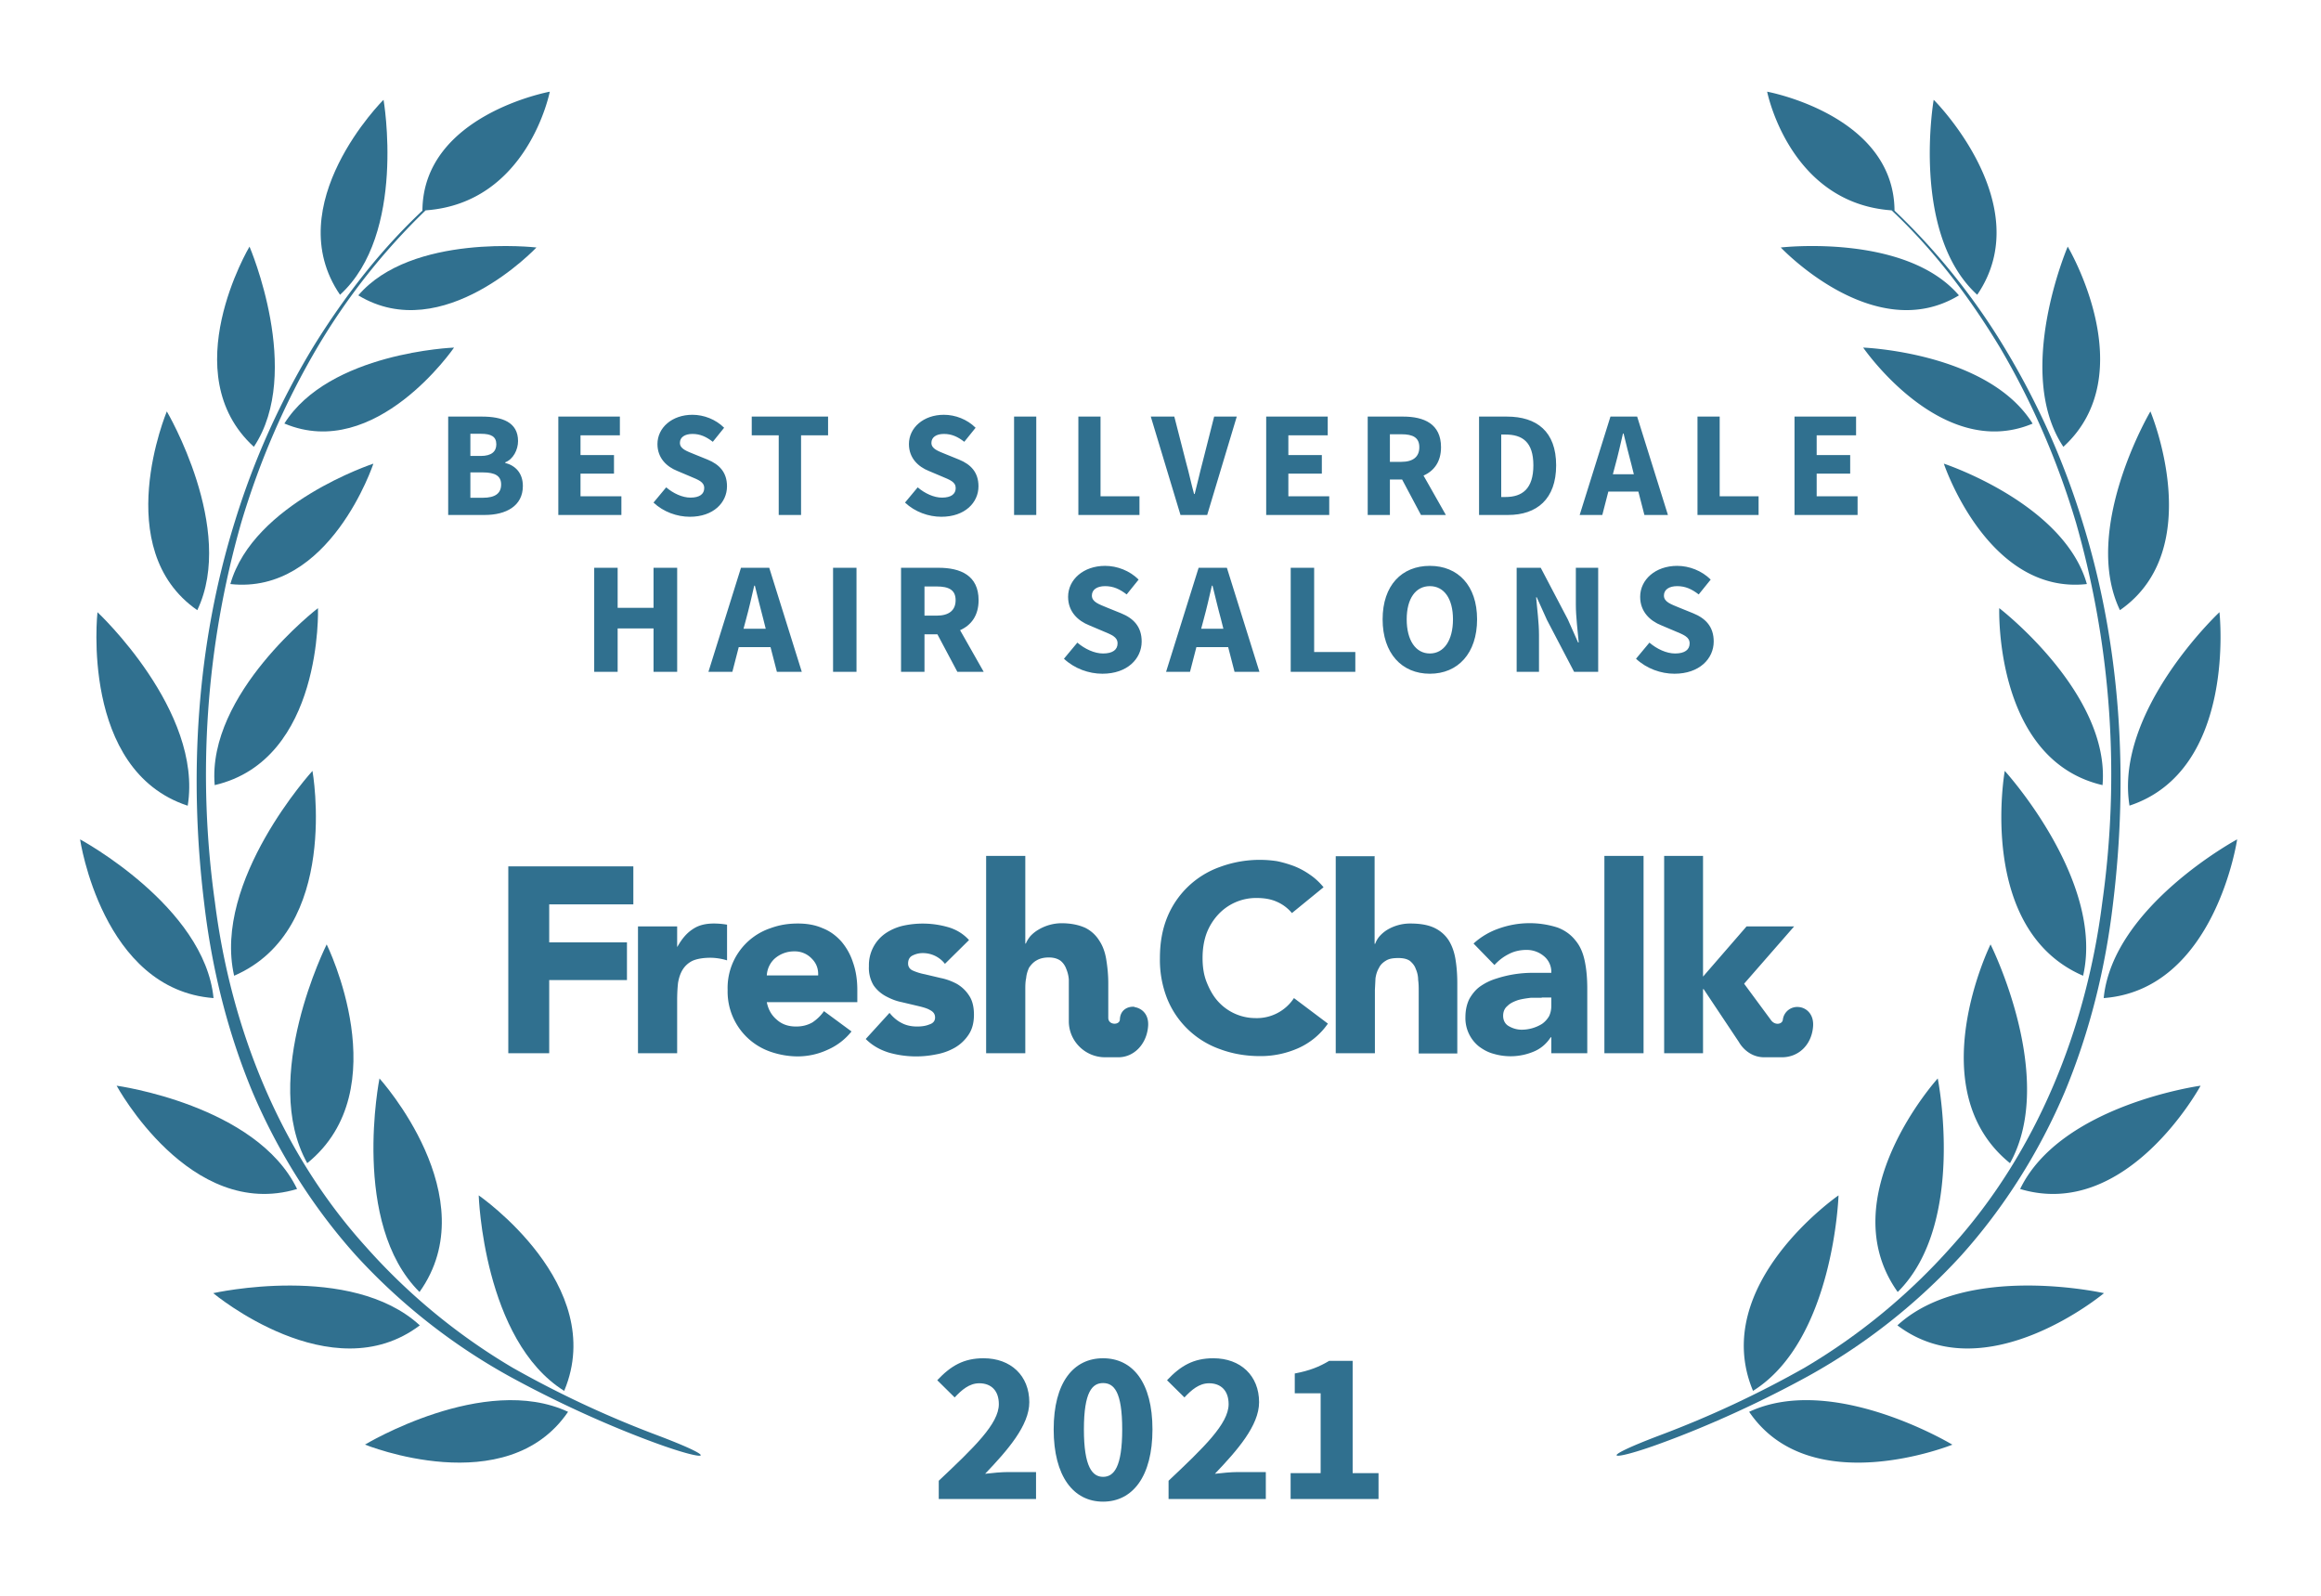
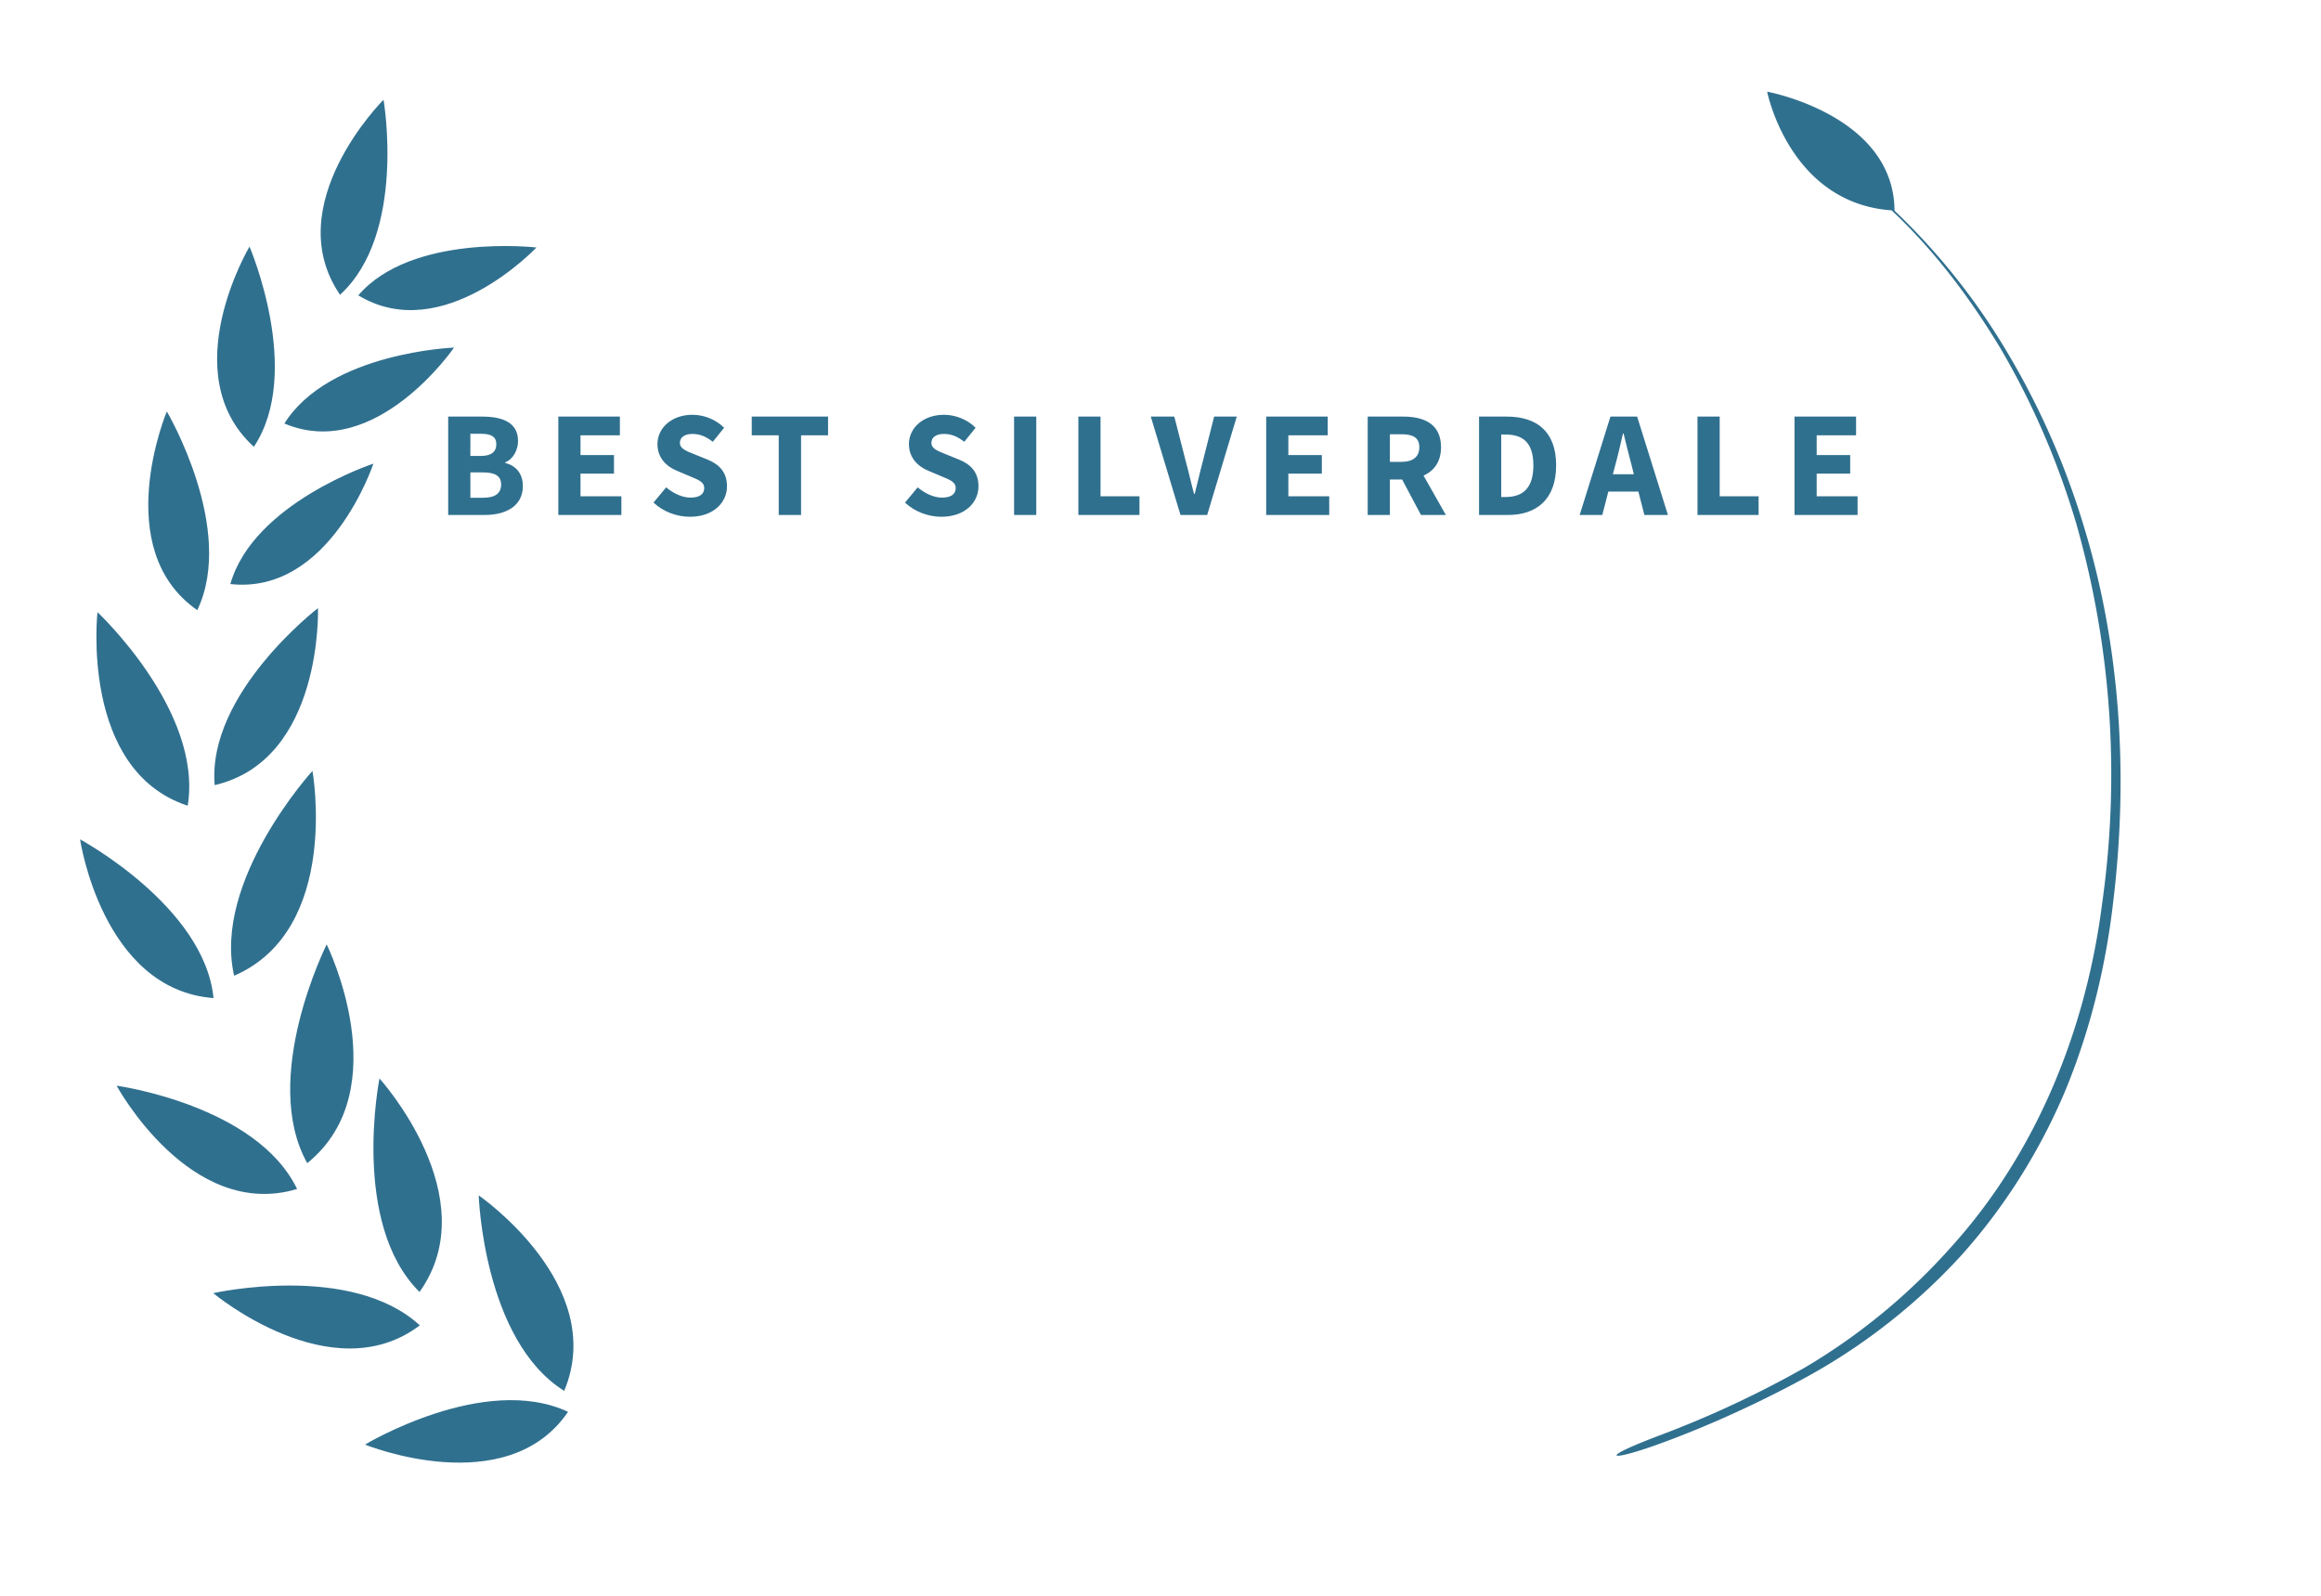
<svg xmlns="http://www.w3.org/2000/svg" width="800" height="550">
-   <rect width="100%" height="100%" fill="none" />
  <g fill="#30708f">
    <path d="M572.1 494.7c-23 8.7-16.6 9 .5 2.7 17-6.2 35.2-14.6 51-23.3a208.3 208.3 0 0 0 52.4-41.4c14.9-16.6 27-35.9 35.7-56.4 8.6-20.7 14-42.6 16.6-64.8 5.4-44 2.7-89.4-10.6-131.9a267.8 267.8 0 0 0-27.3-60.6A227.5 227.5 0 0 0 653 72.6c-.2-33-43.9-41-43.9-41S616.7 70 652 72.5c14.7 13.8 26.9 30 37.3 47.2 11.2 19 20 39.4 26.3 60.6a315.9 315.9 0 0 1 9 130.8c-5.5 43.5-22.5 86-52 118.6a211.4 211.4 0 0 1-50.6 41.7 354.5 354.5 0 0 1-49.9 23.3z" />
-     <path d="M681.5 101.6c-23-21-15-67.2-15-67.2.1 0 36.2 36.2 15 67.2zM675.2 101.8c-29.2 17.7-61.4-16.5-61.4-16.5s43-5 61.4 16.5zM700.6 146c-31.4 13.2-58.4-26.2-58.4-26.2s43.1 1.6 58.4 26.2zM670 159.8s15.1 45.3 49.3 41.5c-7.9-27.9-49.3-41.5-49.3-41.5zM689.1 209.6s38.3 29.4 35.6 61c-37.4-8.7-35.6-61-35.6-61zM691 265.7s34.5 37.8 27 70.6c-36.8-15.9-27-70.6-27-70.6zM692.8 400.9c-31.4-25.4-6.7-75.4-6.7-75.4s23.1 46 6.7 75.4zM654.1 445.3c-23.3-32.7 13.8-73.6 13.8-73.6s10 50-13.8 73.6zM604.2 479.3C589 442.8 633.7 412 633.7 412s-1.6 50-29.5 67.4zM711.2 154c-17.1-25.7 1.5-69 1.5-69s26.1 43.8-1.5 69zM730.7 210.3c-13.4-28 10.5-68.5 10.5-68.5s19.9 47.4-10.5 68.5zM734 277.7C728.7 245 765 211 765 211s6.1 54.5-31.1 66.7zM725.1 344c3.1-31.6 46-54.7 46-54.7s-7.6 51.8-46 54.7zM758.5 374.2s-25.3 46.7-62.2 35.6c14-29 62.2-35.6 62.2-35.6zM725.2 445.7s-40.8 34.1-71.2 11.1c23.7-21.8 71.2-11.1 71.2-11.1zM673 497.9s-49 19.8-70.1-11.3c28.9-13.5 70 11.3 70 11.3zM226.6 494.7c23 8.7 16.7 9-.5 2.7-17-6.2-35.2-14.6-51-23.3a208.3 208.3 0 0 1-52.4-41.4c-14.9-16.6-27-35.9-35.7-56.4-8.6-20.7-14-42.6-16.6-64.8-5.4-44-2.7-89.4 10.6-131.9a267.8 267.8 0 0 1 27.3-60.6c10.5-16.9 22.8-32.8 37.3-46.4.2-33 43.9-41 43.9-41S182 70 146.7 72.5a224.4 224.4 0 0 0-37.3 47.2c-11.2 19-20 39.4-26.3 60.6a315.9 315.9 0 0 0-9 130.8c5.5 43.5 22.5 86 52 118.6a211.4 211.4 0 0 0 50.6 41.7 354.5 354.5 0 0 0 49.9 23.3z" />
    <path d="M117.2 101.6c23-21 15-67.2 15-67.2-.1 0-36.2 36.2-15 67.2zM123.5 101.8c29.2 17.7 61.4-16.5 61.4-16.5s-43-5-61.4 16.5zM98.1 146c31.4 13.2 58.4-26.2 58.4-26.2S113.4 121.4 98 146zM128.7 159.8s-15 45.3-49.3 41.5c7.9-27.9 49.3-41.5 49.3-41.5zM109.6 209.6S71.3 239 74 270.6c37.4-8.7 35.6-61 35.6-61zM107.7 265.7s-34.5 37.8-27 70.6c36.8-15.9 27-70.6 27-70.6zM105.9 400.9c31.4-25.4 6.7-75.4 6.7-75.4s-23.1 46-6.7 75.4zM144.6 445.3c23.3-32.7-13.8-73.6-13.8-73.6s-10 50 13.8 73.6zM194.5 479.3C209.7 442.8 165 412 165 412s1.6 50 29.5 67.4zM87.5 154c17.1-25.7-1.5-69-1.5-69s-26.1 43.8 1.5 69zM68 210.3c13.4-28-10.5-68.5-10.5-68.5S37.6 189.2 68 210.3zM64.7 277.7C70 245 33.6 211 33.6 211s-6.1 54.5 31.1 66.7zM73.6 344c-3.1-31.6-46-54.7-46-54.7s7.6 51.8 46 54.7zM40.2 374.2s25.3 46.7 62.2 35.6c-14-29-62.2-35.6-62.2-35.6zM73.5 445.7s40.8 34.1 71.2 11.1C121 435 73.5 445.7 73.5 445.7zM125.8 497.9s48.8 19.8 70-11.3c-28.9-13.5-70 11.3-70 11.3z" />
-     <path d="M175.2 363h14.1v-25.2h26.8v-13h-26.8v-13.1h29v-13.1h-43.1zM445.3 314.7a14 14 0 0 0-5.2-3.9c-2-.9-4.3-1.3-7-1.3a17.8 17.8 0 0 0-13.3 5.8 20 20 0 0 0-4 6.6c-.9 2.6-1.3 5.3-1.3 8.3 0 3 .4 5.8 1.4 8.3 1 2.5 2.2 4.7 3.8 6.5a17.4 17.4 0 0 0 13 5.9A15.3 15.3 0 0 0 446 344l11.7 8.8a24.6 24.6 0 0 1-10.3 8.5 32 32 0 0 1-13 2.7c-5 0-9.6-.8-13.9-2.4a30.6 30.6 0 0 1-18.2-17.4 36.4 36.4 0 0 1-2.5-14c0-5.2.8-9.8 2.5-14a30.7 30.7 0 0 1 18.2-17.4 39.6 39.6 0 0 1 19.6-2c2 .4 4 1 5.9 1.7a26 26 0 0 1 5.4 2.9c1.8 1.2 3.4 2.7 4.8 4.4zM219.9 319.3h13.5v7h.1c1.5-2.7 3.2-4.7 5.2-6 2-1.4 4.4-2 7.4-2a26.8 26.8 0 0 1 4.5.4V331a20.4 20.4 0 0 0-5.7-.9c-2.6 0-4.7.4-6.1 1a8.2 8.2 0 0 0-3.5 3.1c-.8 1.3-1.3 2.8-1.6 4.6-.2 1.8-.3 3.8-.3 6V363h-13.5v-43.7zM293.5 355.5a21.5 21.5 0 0 1-8.2 6.3 24.6 24.6 0 0 1-10.3 2.3c-3.3 0-6.5-.6-9.4-1.6a21.9 21.9 0 0 1-14.8-21.3 21.7 21.7 0 0 1 14.8-21.3c3-1.1 6-1.6 9.4-1.6 3.2 0 6 .5 8.5 1.6 2.6 1 4.7 2.6 6.5 4.6a21 21 0 0 1 4 7.2c1 2.8 1.5 6 1.5 9.5v4.2h-31.2c.5 2.6 1.7 4.6 3.5 6.1 1.8 1.6 4 2.3 6.6 2.3 2.2 0 4-.5 5.6-1.4 1.5-1 2.9-2.3 4-3.9zM282 336.2c.1-2.3-.6-4.2-2.2-5.8a8 8 0 0 0-6-2.5 10.1 10.1 0 0 0-6.9 2.6 8.5 8.5 0 0 0-2.6 5.7zM325.7 332.2a9.6 9.6 0 0 0-7.8-3.7c-1.1 0-2.3.3-3.3.8-1.1.5-1.6 1.5-1.6 2.8 0 1 .5 1.9 1.6 2.4s2.6 1 4.2 1.3l5.5 1.3c2 .4 3.8 1.1 5.5 2 1.7 1 3.1 2.3 4.2 4 1.1 1.6 1.7 3.8 1.7 6.6s-.6 5.1-1.9 7a14.1 14.1 0 0 1-4.7 4.4 20 20 0 0 1-6.4 2.3 34.3 34.3 0 0 1-16.3-.6c-3.2-1-5.8-2.5-8-4.7l8.2-9c1.2 1.5 2.6 2.7 4.2 3.5 1.5.8 3.3 1.2 5.3 1.2 1.6 0 3-.2 4.2-.7 1.3-.4 2-1.2 2-2.4s-.6-2-1.8-2.6c-1-.6-2.5-1-4.2-1.4l-5.5-1.3c-2-.4-3.7-1.1-5.4-2-1.7-.9-3.2-2.2-4.3-3.8a11.6 11.6 0 0 1-1.6-6.6 13.3 13.3 0 0 1 5.7-11.3 18 18 0 0 1 5.9-2.6 31.6 31.6 0 0 1 15.5.4c2.9.8 5.4 2.3 7.4 4.5zM534.7 357.5h-.2c-1.5 2.3-3.5 4-6 5a20.6 20.6 0 0 1-13.7.7c-1.9-.5-3.5-1.4-5-2.5a12.5 12.5 0 0 1-4.7-10.1c0-2.5.5-4.6 1.4-6.4 1-1.7 2.2-3.2 3.8-4.3 1.6-1.1 3.4-2 5.4-2.6a40.1 40.1 0 0 1 13-2h6a7 7 0 0 0-2.6-5.8 9.2 9.2 0 0 0-6-2.1c-2.2 0-4.3.5-6 1.4-2 1-3.5 2.2-5 3.8l-7.2-7.4a25 25 0 0 1 8.8-5.2 31.5 31.5 0 0 1 20.2-.3c2.6 1 4.6 2.5 6.1 4.4 1.6 1.9 2.6 4.2 3.2 7 .6 2.8.9 6 .9 9.7V363h-12.4zm-3.3-13.6h-3.8c-1.6.2-3 .4-4.4.8-1.4.5-2.6 1-3.6 2-1 .8-1.5 2-1.5 3.4 0 1.6.7 2.9 2 3.6 1.4.8 2.9 1.2 4.4 1.2a13.4 13.4 0 0 0 7-2c1-.7 1.8-1.6 2.4-2.6.5-1 .8-2.2.8-3.6v-2.9h-3.3zM553 363v-68h13.5v68zM473.8 295v30.3h.2a8 8 0 0 1 1.5-2.6 12 12 0 0 1 2.6-2.2 15.4 15.4 0 0 1 8-2.2c3.5 0 6.2.5 8.3 1.5 2.1 1 3.8 2.5 5 4.4 1.1 1.8 1.9 4 2.3 6.6.4 2.5.6 5.2.6 8.1v24.2H489v-21.5c0-1.2 0-2.5-.2-3.9 0-1.3-.3-2.6-.8-3.7-.4-1.2-1.1-2-2-2.8-1-.7-2.3-1-4-1-1.8 0-3.2.2-4.3.9-1 .6-1.9 1.4-2.4 2.5-.6 1-1 2.2-1.2 3.6l-.2 4V363h-13.5v-67.9h13.5zM587 340.9h.2l12.2 18.3s2.7 5.2 8.7 5.2h6.1c5.7 0 10.1-4.2 10.7-10.3.5-4.7-2.5-6.8-4.8-7a5 5 0 0 0-5.6 4.4c-.2 1.5-2.6 2-4 .2l-9.3-12.6v-.1l17.2-19.7H602l-15 17.3V295h-13.4v68H587v-22.1zM391 347c-2.2-.2-4.9 1-5 4.4-.1 2-4 2-4-.6v-11.9c0-3-.3-5.7-.7-8.2-.4-2.5-1.2-4.7-2.4-6.5a11.9 11.9 0 0 0-4.8-4.4c-2.2-1-4.9-1.6-8.3-1.6a15.8 15.8 0 0 0-8 2.3 12 12 0 0 0-2.7 2.2c-.7.9-1.2 1.7-1.5 2.5h-.2V295h-13.5v68h13.5v-21.8c0-1.4 0-2.8.3-4.1.1-1.3.5-2.5 1-3.6.7-1 1.5-1.9 2.6-2.5 1-.6 2.4-1 4.2-1 1.7 0 3 .4 4 1.1.9.7 1.6 1.7 2 2.8.5 1.2.8 2.4.9 3.7V352c0 6.8 5.6 12.4 12.5 12.4h4.6c5.2 0 9.6-4.3 10.2-10.4.5-4.7-2.5-6.6-4.7-6.9z" />
    <path d="M154.48 177.49L167.07 177.49C174.40 177.49 180.22 174.42 180.22 167.50C180.22 162.98 177.57 160.43 174.14 159.55L174.14 159.34C176.89 158.30 178.56 155.02 178.56 152.01C178.56 145.51 173.10 143.58 166.08 143.58L154.48 143.58ZM162.13 157.15L162.13 149.51L165.77 149.51C169.35 149.51 171.07 150.50 171.07 153.15C171.07 155.59 169.46 157.15 165.71 157.15ZM162.13 171.56L162.13 162.82L166.44 162.82C170.65 162.82 172.73 164.02 172.73 166.98C172.73 170.10 170.60 171.56 166.44 171.56ZM192.44 177.49L214.18 177.49L214.18 171.04L200.09 171.04L200.09 163.24L211.63 163.24L211.63 156.84L200.09 156.84L200.09 150.03L213.66 150.03L213.66 143.58L192.44 143.58ZM237.79 178.11C245.90 178.11 250.58 173.22 250.58 167.61C250.58 162.82 247.98 160.07 243.87 158.40L239.50 156.63C236.59 155.44 234.35 154.71 234.35 152.63C234.35 150.71 236.02 149.56 238.67 149.56C241.37 149.56 243.45 150.55 245.69 152.27L249.59 147.43C246.68 144.52 242.57 142.96 238.67 142.96C231.60 142.96 226.61 147.43 226.61 153.05C226.61 157.99 229.93 160.90 233.42 162.30L237.84 164.17C240.80 165.42 242.73 166.10 242.73 168.23C242.73 170.26 241.17 171.51 237.99 171.51C235.19 171.51 232.07 170.05 229.62 167.97L225.25 173.22C228.69 176.45 233.37 178.11 237.79 178.11ZM268.41 177.49L276.11 177.49L276.11 150.03L285.42 150.03L285.42 143.58L259.11 143.58L259.11 150.03L268.41 150.03ZM324.47 178.11C332.58 178.11 337.26 173.22 337.26 167.61C337.26 162.82 334.66 160.07 330.55 158.40L326.19 156.63C323.27 155.44 321.04 154.71 321.04 152.63C321.04 150.71 322.70 149.56 325.35 149.56C328.06 149.56 330.14 150.55 332.37 152.27L336.27 147.43C333.36 144.52 329.25 142.96 325.35 142.96C318.28 142.96 313.29 147.43 313.29 153.05C313.29 157.99 316.62 160.90 320.10 162.30L324.52 164.17C327.49 165.42 329.41 166.10 329.41 168.23C329.41 170.26 327.85 171.51 324.68 171.51C321.87 171.51 318.75 170.05 316.31 167.97L311.94 173.22C315.37 176.45 320.05 178.11 324.47 178.11ZM349.53 177.49L357.18 177.49L357.18 143.58L349.53 143.58ZM371.69 177.49L392.75 177.49L392.75 171.04L379.33 171.04L379.33 143.58L371.69 143.58ZM406.89 177.49L416.09 177.49L426.29 143.58L418.49 143.58L414.48 159.39C413.49 163.08 412.77 166.51 411.78 170.26L411.57 170.26C410.53 166.51 409.85 163.08 408.81 159.39L404.76 143.58L396.65 143.58ZM436.43 177.49L458.16 177.49L458.16 171.04L444.07 171.04L444.07 163.24L455.61 163.24L455.61 156.84L444.07 156.84L444.07 150.03L457.64 150.03L457.64 143.58L436.43 143.58ZM471.42 177.49L479.07 177.49L479.07 165.27L483.28 165.27L489.78 177.49L498.36 177.49L490.66 163.91C494.30 162.30 496.69 159.13 496.69 154.14C496.69 146.08 490.82 143.58 483.64 143.58L471.42 143.58ZM479.07 159.18L479.07 149.67L483.02 149.67C487.02 149.67 489.21 150.81 489.21 154.14C489.21 157.47 487.02 159.18 483.02 159.18ZM509.80 177.49L519.78 177.49C529.71 177.49 536.37 172.03 536.37 160.38C536.37 148.73 529.71 143.58 519.37 143.58L509.80 143.58ZM517.44 171.30L517.44 149.77L518.90 149.77C524.67 149.77 528.52 152.27 528.52 160.38C528.52 168.49 524.67 171.30 518.90 171.30ZM556.75 160.33C557.69 156.95 558.57 152.99 559.41 149.41L559.61 149.41C560.50 152.94 561.43 156.95 562.37 160.33L563.15 163.45L555.92 163.45ZM544.48 177.49L552.28 177.49L554.36 169.43L564.71 169.43L566.79 177.49L574.90 177.49L564.29 143.58L555.09 143.58ZM585.09 177.49L606.15 177.49L606.15 171.04L592.74 171.04L592.74 143.58L585.09 143.58ZM618.53 177.49L640.27 177.49L640.27 171.04L626.17 171.04L626.17 163.24L637.72 163.24L637.72 156.84L626.17 156.84L626.17 150.03L639.75 150.03L639.75 143.58L618.53 143.58Z" />
-     <path d="M204.81 231.55L212.89 231.55L212.89 216.59L225.26 216.59L225.26 231.55L233.41 231.55L233.41 195.69L225.26 195.69L225.26 209.50L212.89 209.50L212.89 195.69L204.81 195.69ZM257.16 213.40C258.15 209.83 259.09 205.65 259.97 201.85L260.19 201.85C261.13 205.59 262.12 209.83 263.10 213.40L263.93 216.70L256.28 216.70ZM244.18 231.55L252.43 231.55L254.63 223.03L265.58 223.03L267.78 231.55L276.36 231.55L265.14 195.69L255.40 195.69ZM287.14 231.55L295.22 231.55L295.22 195.69L287.14 195.69ZM310.57 231.55L318.65 231.55L318.65 218.63L323.11 218.63L329.98 231.55L339.06 231.55L330.92 217.20C334.77 215.49 337.30 212.14 337.30 206.86C337.30 198.33 331.08 195.69 323.50 195.69L310.57 195.69ZM318.65 212.19L318.65 202.13L322.83 202.13C327.07 202.13 329.38 203.34 329.38 206.86C329.38 210.38 327.07 212.19 322.83 212.19ZM379.98 232.21C388.56 232.21 393.51 227.04 393.51 221.10C393.51 216.04 390.76 213.13 386.41 211.37L381.79 209.50C378.71 208.23 376.35 207.46 376.35 205.26C376.35 203.23 378.11 202.02 380.91 202.02C383.77 202.02 385.97 203.06 388.34 204.88L392.46 199.76C389.38 196.68 385.04 195.03 380.91 195.03C373.43 195.03 368.15 199.76 368.15 205.70C368.15 210.93 371.67 214.01 375.36 215.49L380.03 217.47C383.17 218.79 385.20 219.51 385.20 221.76C385.20 223.91 383.55 225.23 380.20 225.23C377.23 225.23 373.93 223.69 371.34 221.49L366.72 227.04C370.35 230.45 375.30 232.21 379.98 232.21ZM414.90 213.40C415.89 209.83 416.83 205.65 417.71 201.85L417.93 201.85C418.86 205.59 419.85 209.83 420.84 213.40L421.67 216.70L414.02 216.70ZM401.92 231.55L410.17 231.55L412.37 223.03L423.32 223.03L425.52 231.55L434.10 231.55L422.88 195.69L413.14 195.69ZM444.88 231.55L467.15 231.55L467.15 224.73L452.96 224.73L452.96 195.69L444.88 195.69ZM492.84 232.21C502.52 232.21 509.12 225.17 509.12 213.46C509.12 201.80 502.52 195.03 492.84 195.03C483.16 195.03 476.56 201.74 476.56 213.46C476.56 225.17 483.16 232.21 492.84 232.21ZM492.84 225.23C487.94 225.23 484.86 220.66 484.86 213.46C484.86 206.31 487.94 202.02 492.84 202.02C497.73 202.02 500.81 206.31 500.81 213.46C500.81 220.66 497.73 225.23 492.84 225.23ZM522.76 231.55L530.46 231.55L530.46 218.85C530.46 214.61 529.80 209.83 529.47 205.87L529.69 205.87L533.21 213.68L542.56 231.55L550.86 231.55L550.86 195.69L543.16 195.69L543.16 208.34C543.16 212.58 543.82 217.64 544.15 221.43L543.93 221.43L540.41 213.51L531.06 195.69L522.76 195.69ZM577.15 232.21C585.73 232.21 590.68 227.04 590.68 221.10C590.68 216.04 587.93 213.13 583.59 211.37L578.97 209.50C575.89 208.23 573.52 207.46 573.52 205.26C573.52 203.23 575.28 202.02 578.09 202.02C580.95 202.02 583.15 203.06 585.51 204.88L589.64 199.76C586.56 196.68 582.21 195.03 578.09 195.03C570.61 195.03 565.33 199.76 565.33 205.70C565.33 210.93 568.85 214.01 572.53 215.49L577.21 217.47C580.34 218.79 582.38 219.51 582.38 221.76C582.38 223.91 580.73 225.23 577.37 225.23C574.40 225.23 571.10 223.69 568.52 221.49L563.90 227.04C567.53 230.45 572.48 232.21 577.15 232.21Z" />
-     <path d="M323.57 516.66L357.10 516.66L357.10 507.36L347.50 507.36C345.25 507.36 341.95 507.66 339.55 507.96C347.28 499.86 354.78 491.31 354.78 483.29C354.78 474.14 348.40 468.14 339.03 468.14C332.20 468.14 327.78 470.69 323.05 475.71L329.05 481.64C331.45 479.09 334.07 476.76 337.53 476.76C341.65 476.76 344.28 479.31 344.28 483.96C344.28 490.71 335.73 498.89 323.57 510.36ZM380.20 517.56C390.40 517.56 397.23 508.86 397.23 492.66C397.23 476.46 390.40 468.14 380.20 468.14C370.00 468.14 363.18 476.46 363.18 492.66C363.18 508.86 370.00 517.56 380.20 517.56ZM380.20 509.01C376.53 509.01 373.60 505.64 373.60 492.66C373.60 479.61 376.53 476.69 380.20 476.69C383.95 476.69 386.80 479.61 386.80 492.66C386.80 505.64 383.95 509.01 380.20 509.01ZM402.78 516.66L436.30 516.66L436.30 507.36L426.70 507.36C424.45 507.36 421.15 507.66 418.75 507.96C426.48 499.86 433.98 491.31 433.98 483.29C433.98 474.14 427.60 468.14 418.23 468.14C411.40 468.14 406.98 470.69 402.25 475.71L408.25 481.64C410.65 479.09 413.28 476.76 416.73 476.76C420.85 476.76 423.48 479.31 423.48 483.96C423.48 490.71 414.93 498.89 402.78 510.36ZM444.85 516.66L475.15 516.66L475.15 507.74L466.23 507.74L466.23 469.04L458.13 469.04C454.75 471.06 451.45 472.41 446.28 473.39L446.28 480.21L455.20 480.21L455.20 507.74L444.85 507.74Z" />
  </g>
</svg>